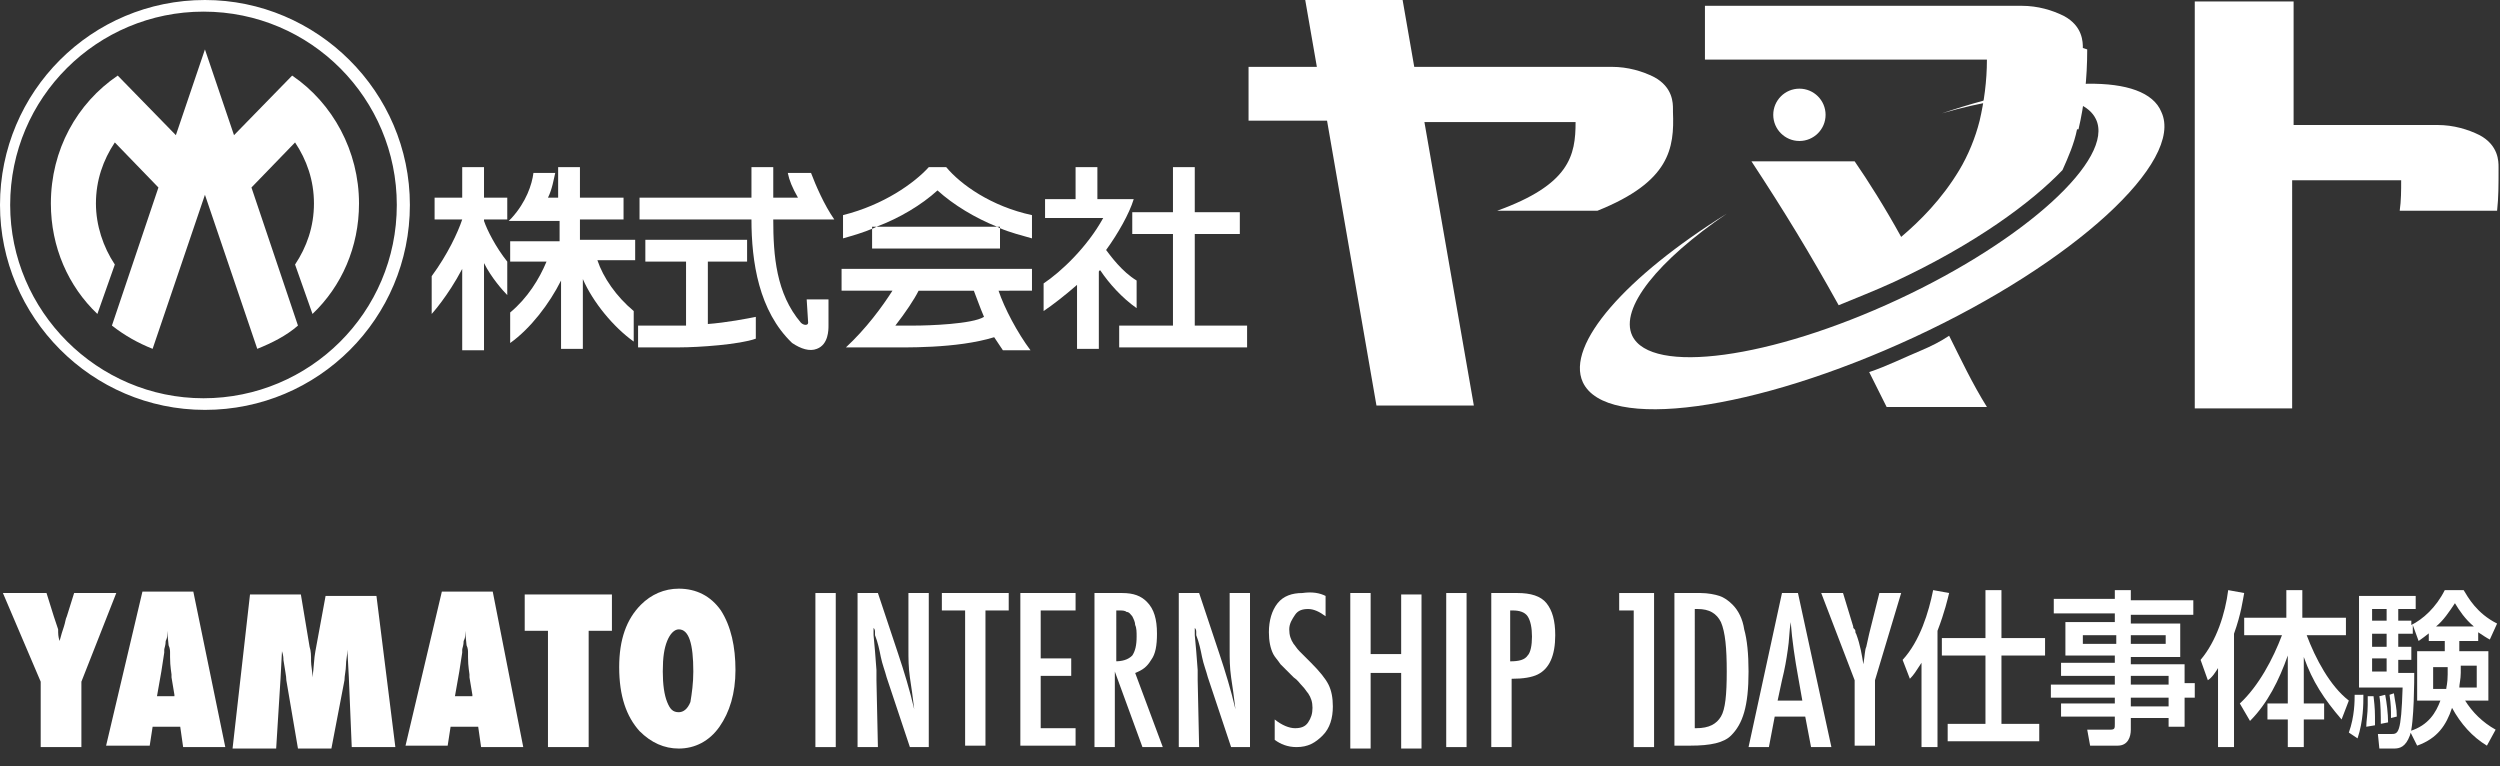
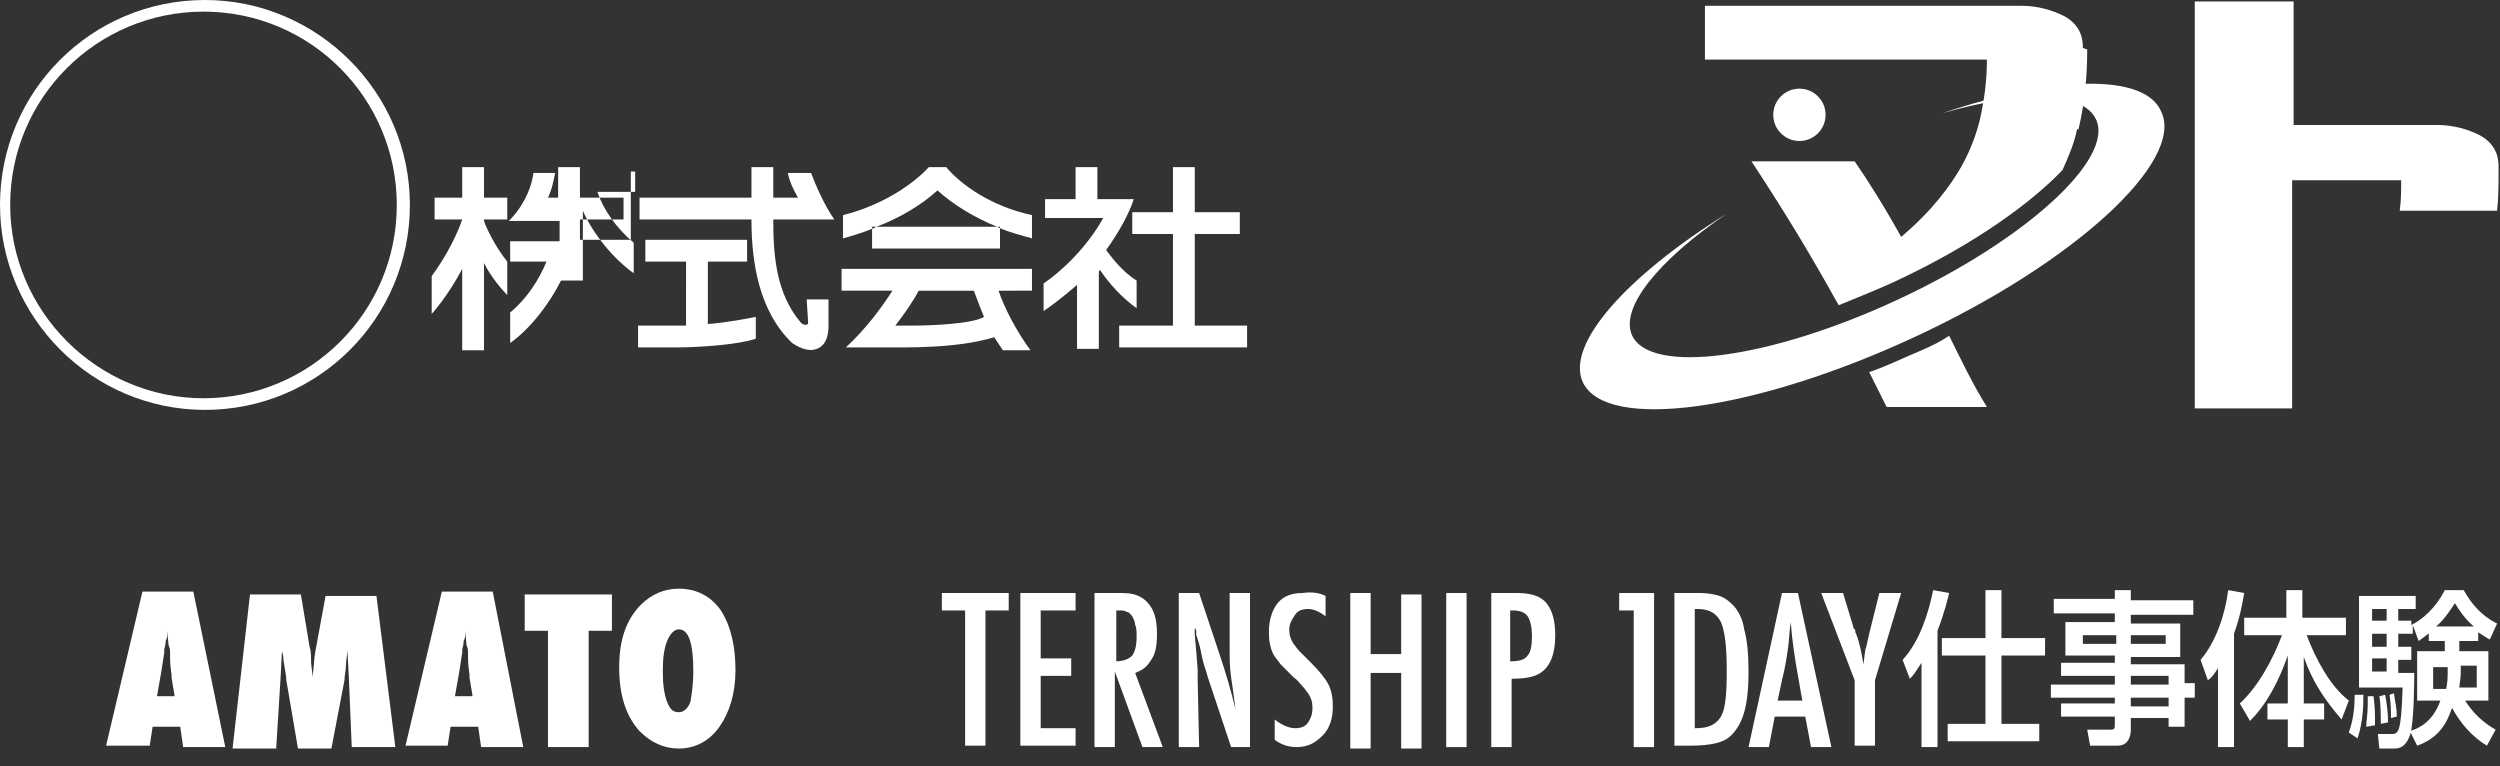
<svg xmlns="http://www.w3.org/2000/svg" version="1.1" id="レイヤー_1" x="0px" y="0px" width="172px" height="52.7px" viewBox="0 0 172 52.7" style="enable-background:new 0 0 172 52.7;" xml:space="preserve">
  <rect x="0" y="0" width="172" height="52.7" fill="#333333" stroke="none" />
  <style type="text/css">
	.st0{fill:#FFFFFF;}
</style>
  <path class="st0" d="M0,14.1c0,7.7,6.3,14.1,14.1,14.1s14.1-6.3,14.1-14.1S21.8,0,14.1,0C6.3,0,0,6.3,0,14.1z M0.7,14.1  c0-7.4,6-13.3,13.3-13.3c7.4,0,13.3,6,13.3,13.3c0,7.4-6,13.3-13.3,13.3C6.7,27.4,0.7,21.4,0.7,14.1z" />
-   <path class="st0" d="M14.1,13.4L17.7,24c1-0.4,2-0.9,2.8-1.6l-3.2-9.5l3-3.1c0.8,1.2,1.3,2.6,1.3,4.2s-0.5,3-1.3,4.2l1.2,3.4  c2-1.9,3.2-4.6,3.2-7.6c0-3.6-1.8-6.9-4.6-8.8l-4,4.1l-2-5.9l0,0l0,0l0,0l0,0l-2,5.9l-4-4.1C5.3,7.1,3.5,10.3,3.5,14  c0,3,1.2,5.7,3.2,7.6l1.2-3.4C7.1,17,6.6,15.5,6.6,14c0-1.6,0.5-3,1.3-4.2l3,3.1l-3.2,9.5c0.9,0.7,1.8,1.2,2.8,1.6L14.1,13.4z" />
-   <path class="st0" d="M115.1,7.7V7.5c0-0.4,0-1.5-1.3-2.2c-0.8-0.4-1.8-0.7-2.9-0.7H97.3L96.5,0h-6.7l0.8,4.6h-4.7v3.7h5.4l3.4,19.6  h6.7L98,8.4h10.4c0,2.3-0.4,4.3-5.4,6.1h6.9C114.9,12.5,115.2,10.2,115.1,7.7z" />
  <path class="st0" d="M171.9,11.7v-0.2c0-0.4,0-1.5-1.3-2.2c-0.8-0.4-1.8-0.7-2.9-0.7h-9.9V0.1H151v28h6.7V12.4h7.5  c0,0.7,0,1.4-0.1,2.1h6.7C171.9,13.6,171.9,12.7,171.9,11.7z" />
  <path class="st0" d="M132.2,24.1c-1.2,0.5-2.4,1.1-3.6,1.5c0.4,0.8,0.8,1.6,1.2,2.4h6.9c-1-1.6-1.8-3.3-2.6-4.9  C133.5,23.5,132.9,23.8,132.2,24.1z" />
  <circle class="st0" cx="123.8" cy="7.9" r="1.8" />
  <path class="st0" d="M133.6,7.8c5.5-1.6,9.7-1.5,10.6,0.4c1.3,2.7-4.8,8.3-13.6,12.4s-17,5.2-18.3,2.5c-0.9-1.9,1.8-5.2,6.5-8.4  c-6.9,4.3-11.1,9-9.9,11.6c1.6,3.4,11.8,2,22.8-3.1s18.6-12.1,17-15.5C147.6,5,141.3,5.2,133.6,7.8z" />
  <path class="st0" d="M143.3,3.3c0-0.4,0-1.5-1.3-2.2c-0.8-0.4-1.8-0.7-2.9-0.7h-21.8v3.7h19.4c0,1.5-0.2,2.9-0.5,4.2  c-0.3,1.2-0.8,2.4-1.4,3.4c-1.2,2-2.7,3.5-4,4.6c-1.1-2-2.3-3.9-3.2-5.2h-7.1c2.3,3.5,4,6.3,6,9.9c1.2-0.5,2.5-1,3.8-1.6  c5.6-2.6,9.5-5.5,11.6-7.7c0.4-0.9,0.8-1.8,1-2.8h0.1c0.4-1.7,0.6-3.5,0.6-5.5L143.3,3.3z" />
  <path class="st0" d="M48.6,22.3c1.4-0.1,2.9-0.4,3.4-0.5v1.5c-1.1,0.4-3.9,0.6-5.3,0.6h-2.8v-1.5h2.8c0.2,0,0.4,0,0.5,0V18h-2.8  v-1.5h7V18h-2.7v4.3 M55.6,22.2c0,0.2-0.3,0.2-0.5,0c-1.7-2-1.9-4.6-1.9-7.1h4.2c-0.7-1-1.3-2.4-1.6-3.2h-1.6c0.1,0.5,0.3,1,0.7,1.7  h-1.7v-2.1h-1.5v2.1H44v1.5h7.7c0,2.9,0.5,6.3,2.8,8.5l0,0l0,0c0.6,0.4,1.2,0.6,1.7,0.4c0.8-0.3,0.8-1.3,0.8-1.6v-1.8h-1.5  L55.6,22.2L55.6,22.2z" />
  <path class="st0" d="M85.8,22.4v1.5H77v-1.5h3.7v-6.3h-2.8v-1.5h2.8v-3.1h1.5v3.1h3.1v1.5h-3.1v6.3L85.8,22.4 M76.1,17.2  c0.8-1.1,1.6-2.5,1.9-3.5h-2.5v-2.2H74v2.2h-2.1V15h4c-1.1,2-2.9,3.7-4.1,4.5v1.9c0.6-0.4,1.5-1.1,2.3-1.8V24h1.5v-5.3  c0,0,0-0.1,0.1-0.1c0.6,0.9,1.5,1.9,2.5,2.6v-1.9C77.2,18.7,76.4,17.6,76.1,17.2z" />
  <path class="st0" d="M60,17.1v-1.5h8.8v1.5H60 M60.3,15.6c1.6-0.6,3.1-1.5,4.2-2.5c1.1,1,2.6,1.9,4.1,2.5l0.2,0.1  c0.7,0.3,1.5,0.5,2.2,0.7v-1.6c-2.8-0.6-4.9-2.1-5.9-3.3h-0.6h-0.6c-1,1.1-3.1,2.6-5.9,3.3v1.6c0.7-0.2,1.4-0.4,2.1-0.7L60.3,15.6   M71,20v-1.5H57.9V20h3.5c-0.7,1.1-1.8,2.6-3.2,3.9h2.6c1.4,0,5,0.1,7.6-0.7c0.2,0.3,0.4,0.6,0.6,0.9h1.9c-0.9-1.2-1.8-2.9-2.2-4.1  H67c0.2,0.5,0.4,1.1,0.7,1.8c-0.8,0.5-3.8,0.6-4.8,0.6h-1.3c0.7-0.9,1.3-1.8,1.6-2.4C63.2,20,71,20,71,20z" />
-   <path class="st0" d="M33.3,18.1v6h-1.5v-5.6c-1,1.9-2.1,3.1-2.1,3.1V19c1.1-1.5,1.8-3,2.1-3.9l0,0h-1.9v-1.5h1.9v-2.1h1.5v2.1h1.6  v1.5h-1.6v0.1c0.2,0.6,0.8,1.8,1.6,2.8v2.3C34.6,20,33.8,19.1,33.3,18.1 M43.4,16.5h-3.5v-1.4h3v-1.5h-3v-2.1h-1.5v2.1h-0.6h-0.1  c0.3-0.6,0.4-1.3,0.5-1.7h-1.5c-0.1,0.8-0.5,2-1.5,3.1L35,15.2h3.5v1.4h-3.4V18h2.5c-0.5,1.2-1.3,2.5-2.5,3.5v2.1  c1.4-1,2.7-2.7,3.5-4.3V24h1.5v-4.8c0.7,1.6,2.1,3.3,3.5,4.3v-2.1c-1.2-1-2.1-2.3-2.5-3.5h2.6v-1.4H43.4z" />
+   <path class="st0" d="M33.3,18.1v6h-1.5v-5.6c-1,1.9-2.1,3.1-2.1,3.1V19c1.1-1.5,1.8-3,2.1-3.9l0,0h-1.9v-1.5h1.9v-2.1h1.5v2.1h1.6  v1.5h-1.6v0.1c0.2,0.6,0.8,1.8,1.6,2.8v2.3C34.6,20,33.8,19.1,33.3,18.1 M43.4,16.5h-3.5v-1.4h3v-1.5h-3v-2.1h-1.5v2.1h-0.6h-0.1  c0.3-0.6,0.4-1.3,0.5-1.7h-1.5c-0.1,0.8-0.5,2-1.5,3.1L35,15.2h3.5v1.4h-3.4V18h2.5c-0.5,1.2-1.3,2.5-2.5,3.5v2.1  c1.4-1,2.7-2.7,3.5-4.3h1.5v-4.8c0.7,1.6,2.1,3.3,3.5,4.3v-2.1c-1.2-1-2.1-2.3-2.5-3.5h2.6v-1.4H43.4z" />
  <g>
-     <path class="st0" d="M5.6,51.4H2.8v-4.5l-2.6-6.1h3l0.5,1.6c0.1,0.3,0.2,0.6,0.3,0.9C4,43.6,4,43.8,4.1,44.1c0.1-0.4,0.2-0.7,0.3-1   c0.1-0.3,0.1-0.5,0.2-0.7l0.5-1.6H8l-2.4,6.1V51.4z" />
    <path class="st0" d="M15.5,51.4h-2.9L12.4,50h-1.9l-0.2,1.3H7.3l2.5-10.6h3.5L15.5,51.4z M12,47.8l-0.2-1.2c0,0,0-0.1,0-0.2   c0-0.1-0.1-0.5-0.1-1.2c0-0.1,0-0.2,0-0.3c0-0.1,0-0.3-0.1-0.5l-0.1-1c0,0.1,0,0.2,0,0.3s0,0.2-0.1,0.4c0,0.3-0.1,0.5-0.1,0.6   c0,0.1,0,0.2,0,0.2l-0.2,1.3l-0.3,1.7H12z" />
    <path class="st0" d="M27.2,51.4h-3L24,46.6l-0.1-1.9c0,0.4-0.1,0.7-0.1,1.1c0,0.3-0.1,0.7-0.1,1l-0.9,4.7h-2.3l-0.8-4.7   c0-0.3-0.1-0.7-0.2-1.4c0-0.1,0-0.3-0.1-0.6l-0.1,1.9l-0.3,4.8h-3l1.2-10.6h3.5l0.6,3.6c0.1,0.3,0.1,0.6,0.1,1   c0,0.3,0.1,0.7,0.1,1.1c0.1-0.7,0.1-1.3,0.2-1.8l0.7-3.8h3.5L27.2,51.4z" />
    <path class="st0" d="M36,51.4h-2.9L32.9,50H31l-0.2,1.3h-2.9l2.5-10.6h3.5L36,51.4z M32.5,47.8l-0.2-1.2c0,0,0-0.1,0-0.2   c0-0.1-0.1-0.5-0.1-1.2c0-0.1,0-0.2,0-0.3c0-0.1,0-0.3-0.1-0.5l-0.1-1c0,0.1,0,0.2,0,0.3c0,0.1,0,0.2-0.1,0.4   c0,0.3-0.1,0.5-0.1,0.6c0,0.1,0,0.2,0,0.2l-0.2,1.3l-0.3,1.7H32.5z" />
    <path class="st0" d="M40.5,51.4h-2.8v-8h-1.6v-2.5h6v2.5h-1.6V51.4z" />
    <path class="st0" d="M50.6,46.1c0,1.6-0.4,2.9-1.1,3.9c-0.7,1-1.7,1.5-2.8,1.5c-1,0-1.9-0.4-2.7-1.2c-0.9-1-1.4-2.4-1.4-4.4   c0-1.9,0.5-3.3,1.5-4.3c0.7-0.7,1.6-1.1,2.6-1.1c1.2,0,2.2,0.5,2.9,1.5C50.3,43.1,50.6,44.5,50.6,46.1z M47.7,46.2   c0-1.9-0.3-2.9-1-2.9c-0.3,0-0.6,0.3-0.8,0.8c-0.2,0.5-0.3,1.1-0.3,2.1c0,0.9,0.1,1.6,0.3,2.1c0.2,0.5,0.4,0.7,0.8,0.7   c0.3,0,0.6-0.2,0.8-0.7C47.6,47.7,47.7,47,47.7,46.2z" />
-     <path class="st0" d="M56.1,40.8h1.4v10.6h-1.4V40.8z" />
-     <path class="st0" d="M59.1,40.8h1.3l1.4,4.2c0.4,1.2,0.8,2.5,1.1,3.8c-0.1-0.8-0.2-1.6-0.3-2.2c-0.1-0.7-0.1-1.3-0.1-1.9v-3.9h1.4   v10.6h-1.3l-1.6-4.8c-0.1-0.4-0.3-0.9-0.4-1.4c-0.1-0.5-0.2-1-0.4-1.5c0-0.1,0-0.1,0-0.2s0-0.2-0.1-0.3c0,0.1,0,0.2,0,0.3   c0,0.1,0,0.2,0,0.2l0.1,1.1l0.1,1.3c0,0.1,0,0.2,0,0.3s0,0.2,0,0.4l0.1,4.6h-1.4V40.8z" />
    <path class="st0" d="M64.8,40.8h4.6v1.2h-1.6v9.3h-1.4v-9.3h-1.6V40.8z" />
    <path class="st0" d="M70.2,40.8H74V42h-2.4v3.3h2.1v1.2h-2.1v3.6H74v1.2h-3.8V40.8z" />
    <path class="st0" d="M75.3,40.8h1.9c0.8,0,1.3,0.2,1.7,0.6c0.5,0.5,0.7,1.2,0.7,2.2c0,0.8-0.1,1.4-0.4,1.8   c-0.3,0.5-0.6,0.7-1.1,0.9l1.9,5.1h-1.4l-1.9-5.2v5.2h-1.4V40.8z M76.7,45.5c0.5,0,0.9-0.1,1.2-0.4c0.2-0.3,0.3-0.7,0.3-1.3   c0-0.3,0-0.6-0.1-0.8c0-0.2-0.1-0.4-0.2-0.6c-0.1-0.1-0.2-0.3-0.4-0.3C77.4,42,77.2,42,77,42h-0.2V45.5z" />
    <path class="st0" d="M81.2,40.8h1.3l1.4,4.2c0.4,1.2,0.8,2.5,1.1,3.8c-0.1-0.8-0.2-1.6-0.3-2.2c-0.1-0.7-0.1-1.3-0.1-1.9v-3.9h1.4   v10.6h-1.3l-1.6-4.8c-0.1-0.4-0.3-0.9-0.4-1.4c-0.1-0.5-0.2-1-0.4-1.5c0-0.1,0-0.1,0-0.2s0-0.2-0.1-0.3c0,0.1,0,0.2,0,0.3   c0,0.1,0,0.2,0,0.2l0.1,1.1l0.1,1.3c0,0.1,0,0.2,0,0.3c0,0.1,0,0.2,0,0.4l0.1,4.6h-1.4V40.8z" />
    <path class="st0" d="M91.2,41v1.4c-0.4-0.3-0.8-0.5-1.2-0.5c-0.4,0-0.7,0.1-0.9,0.4c-0.2,0.3-0.4,0.6-0.4,1c0,0.4,0.1,0.7,0.3,1   c0.1,0.1,0.2,0.3,0.4,0.5c0.2,0.2,0.5,0.5,0.8,0.8c0.6,0.6,1,1.1,1.2,1.5c0.2,0.4,0.3,0.9,0.3,1.5c0,0.8-0.2,1.5-0.7,2   c-0.5,0.5-1,0.8-1.8,0.8c-0.6,0-1.1-0.2-1.5-0.5v-1.4c0.5,0.4,1,0.6,1.4,0.6c0.4,0,0.7-0.1,0.9-0.4c0.2-0.3,0.3-0.6,0.3-1   c0-0.4-0.1-0.7-0.3-1c-0.1-0.1-0.2-0.3-0.4-0.5c-0.2-0.2-0.3-0.4-0.6-0.6c-0.4-0.4-0.7-0.7-0.9-0.9c-0.2-0.3-0.4-0.5-0.5-0.7   c-0.2-0.4-0.3-0.9-0.3-1.5c0-0.8,0.2-1.5,0.6-2c0.4-0.5,1-0.7,1.7-0.7C90.3,40.7,90.8,40.8,91.2,41z" />
    <path class="st0" d="M92.9,40.8h1.4V45h2.1v-4.1h1.4v10.6h-1.4v-5.2h-2.1v5.2h-1.4V40.8z" />
    <path class="st0" d="M99.5,40.8h1.4v10.6h-1.4V40.8z" />
    <path class="st0" d="M102.5,40.8h1.9c0.9,0,1.6,0.2,2,0.7c0.4,0.5,0.6,1.2,0.6,2.2c0,1.4-0.4,2.3-1.2,2.7c-0.4,0.2-1,0.3-1.8,0.3   v4.7h-1.4V40.8z M103.9,45.5c0.6,0,1-0.1,1.2-0.4c0.2-0.2,0.3-0.7,0.3-1.3c0-0.6-0.1-1.1-0.3-1.4c-0.2-0.3-0.6-0.4-1-0.4h-0.2V45.5   z" />
    <path class="st0" d="M111.4,40.8h2.4v10.6h-1.4V42h-1V40.8z" />
    <path class="st0" d="M115.3,40.8h1.7c0.5,0,1,0.1,1.3,0.2c0.3,0.1,0.6,0.3,0.9,0.6c0.4,0.4,0.7,1,0.8,1.7c0.2,0.7,0.3,1.7,0.3,2.9   c0,1.2-0.1,2.1-0.3,2.8c-0.2,0.7-0.5,1.2-0.9,1.6c-0.5,0.5-1.4,0.7-2.8,0.7h-1.1V40.8z M116.7,50.1c0.9,0,1.4-0.3,1.7-0.8   c0.3-0.5,0.4-1.5,0.4-3.1c0-1.6-0.1-2.7-0.4-3.4c-0.3-0.6-0.8-0.9-1.6-0.9h-0.2V50.1z" />
    <path class="st0" d="M122.6,40.8h1.1l2.3,10.6h-1.4l-0.4-2.1h-2.1l-0.4,2.1h-1.4L122.6,40.8z M124,48.2l-0.3-1.7   c-0.2-1.1-0.4-2.4-0.5-3.7c-0.1,0.6-0.1,1.3-0.2,1.9c-0.1,0.7-0.2,1.3-0.4,2.1l-0.3,1.4H124z" />
    <path class="st0" d="M125.3,40.8h1.5l0.7,2.3c0,0.1,0,0.1,0.1,0.2s0,0.2,0.1,0.3c0.3,0.8,0.4,1.5,0.5,2.1c0.1-0.6,0.1-1,0.2-1.2   l0.2-0.9l0.1-0.4l0.6-2.4h1.5l-1.8,6v4.5h-1.4v-4.5L125.3,40.8z" />
    <path class="st0" d="M132.2,45.6L132.2,45.6c-0.4,0.6-0.5,0.8-0.8,1.1l-0.5-1.3c1.2-1.3,1.8-3.3,2.1-4.8l1.1,0.2   c-0.1,0.4-0.3,1.3-0.8,2.6v8h-1.1V45.6z M136.6,40.6h1.1v3.3h3v1.2h-3v4.7h2.6V51h-6.3v-1.2h2.6v-4.7h-3v-1.2h3V40.6z" />
    <path class="st0" d="M145.6,40.6h1v0.7h4.3v1h-4.3v0.6h3.4v2.3h-3.4v0.5h3.7V47h0.7v1h-0.7v2h-1.1v-0.6h-2.6v0.8   c0,0.5-0.2,1.1-0.9,1.1h-1.9l-0.2-1.1h1.6c0.3,0,0.3-0.1,0.3-0.4v-0.5h-3.7v-0.9h3.7V48h-4.4v-0.9h4.4v-0.6h-3.7v-0.9h3.7v-0.5   h-3.4v-2.3h3.4v-0.6h-4.2v-1h4.2V40.6z M143.3,43.7v0.6h2.3v-0.6H143.3z M146.6,43.7v0.6h2.4v-0.6H146.6z M146.6,46.5v0.6h2.6v-0.6   H146.6z M146.6,48v0.6h2.6V48H146.6z" />
    <path class="st0" d="M152.7,45.8L152.7,45.8c-0.3,0.5-0.5,0.8-0.8,1l-0.5-1.4c1.1-1.3,1.7-3.2,1.9-4.8l1.1,0.2   c-0.1,0.5-0.2,1.4-0.7,2.8v7.8h-1.1V45.8z M154.1,48.4c1.3-1.2,2.3-3.1,2.9-4.7h-2.6v-1.2h2.9v-1.9h1.1v1.9h3v1.2h-2.7   c0.6,1.6,1.6,3.5,2.9,4.5l-0.5,1.3c-1.2-1.4-2-2.6-2.6-4.3h0v3.2h1.4v1.1h-1.4v1.9h-1.1v-1.9h-1.4v-1.1h1.4v-3.3h0   c-0.6,1.7-1.4,3.3-2.6,4.5L154.1,48.4z" />
    <path class="st0" d="M162.6,47.9c0,0.5,0,1.7-0.4,2.9l-0.6-0.4c0.4-1.1,0.4-2.2,0.4-2.6H162.6z M167.2,43.5   c-0.4,0.3-0.5,0.4-0.8,0.6L166,43h0v0.6H165v0.9h0.9v0.9H165v0.9h1.1c0,0.3,0,3.5-0.3,4.3c-0.3,0.8-0.7,0.9-1.1,0.9h-1l-0.1-1h0.9   c0.5,0,0.7,0,0.8-3.2h-3V41h3.9v0.9H165v0.8h0.9V43c0.8-0.4,1.7-1.2,2.3-2.4h1.3c0.3,0.5,0.9,1.6,2.3,2.3l-0.5,1.1   c-0.2-0.1-0.5-0.3-0.8-0.5v0.6h-1.3v0.7h2v3.4h-1.6c0.5,0.8,1.2,1.5,2.1,2l-0.6,1.1c-1-0.6-1.8-1.5-2.4-2.6c-0.4,1.2-1,2.1-2.4,2.6   l-0.5-1c1.3-0.4,1.8-1.3,2.1-2.1h-1.6v-3.4h1.9v-0.7h-1.1V43.5z M163.3,47.9c0.1,0.9,0.1,1,0.1,2l-0.6,0.1c0-0.4,0.1-0.9,0.1-1.5   c0-0.2,0-0.4,0-0.6H163.3z M163.2,41.9v0.8h1v-0.8H163.2z M163.2,43.6v0.9h1v-0.9H163.2z M163.2,45.3v0.9h1v-0.9H163.2z    M164.1,47.8c0.1,0.5,0.2,1.3,0.2,1.9l-0.5,0.1c0-0.5,0-1.4-0.1-1.9L164.1,47.8z M164.7,47.7c0.1,0.7,0.2,1,0.2,1.6l-0.4,0.1   c0-0.6,0-0.9-0.1-1.6L164.7,47.7z M168.4,45.9h-1v1.5h0.9c0-0.1,0.1-0.4,0.1-1V45.9z M170.2,43.1c-0.6-0.5-1-1.1-1.3-1.6   c-0.4,0.6-0.8,1.2-1.3,1.6H170.2z M169.3,46.3c0,0.4-0.1,0.8-0.1,1h1.2v-1.5h-1.1V46.3z" />
  </g>
</svg>